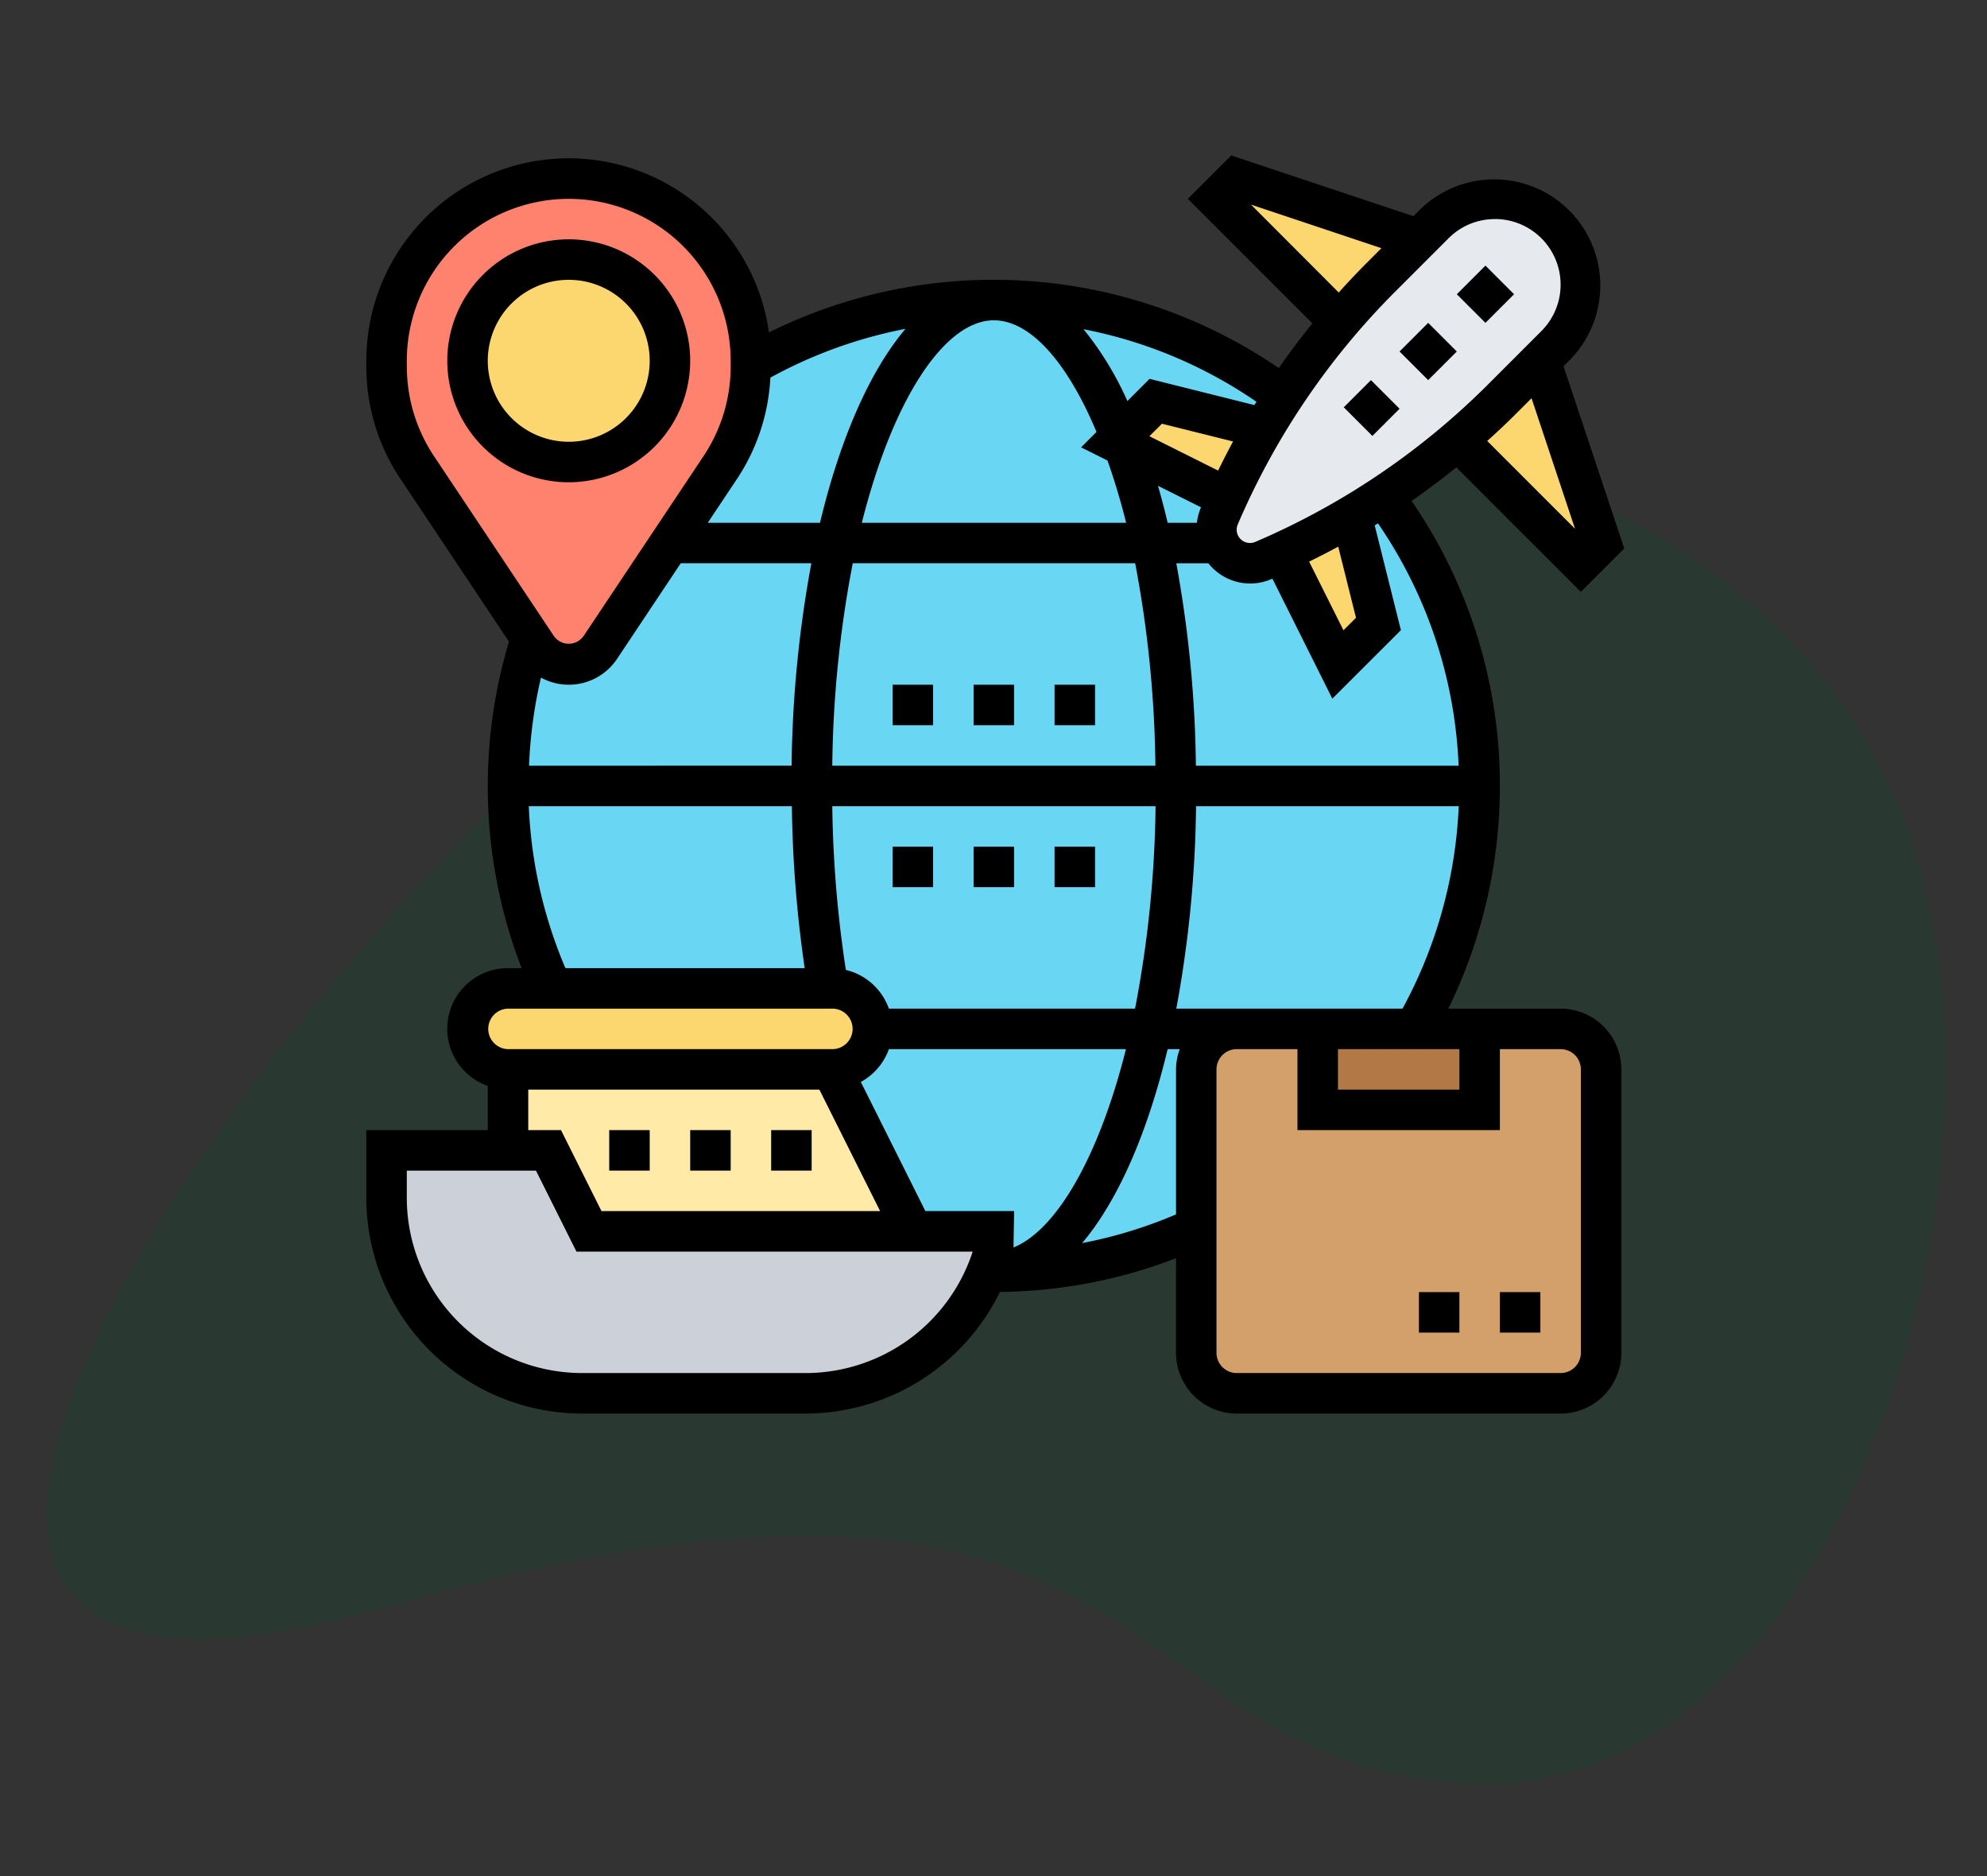
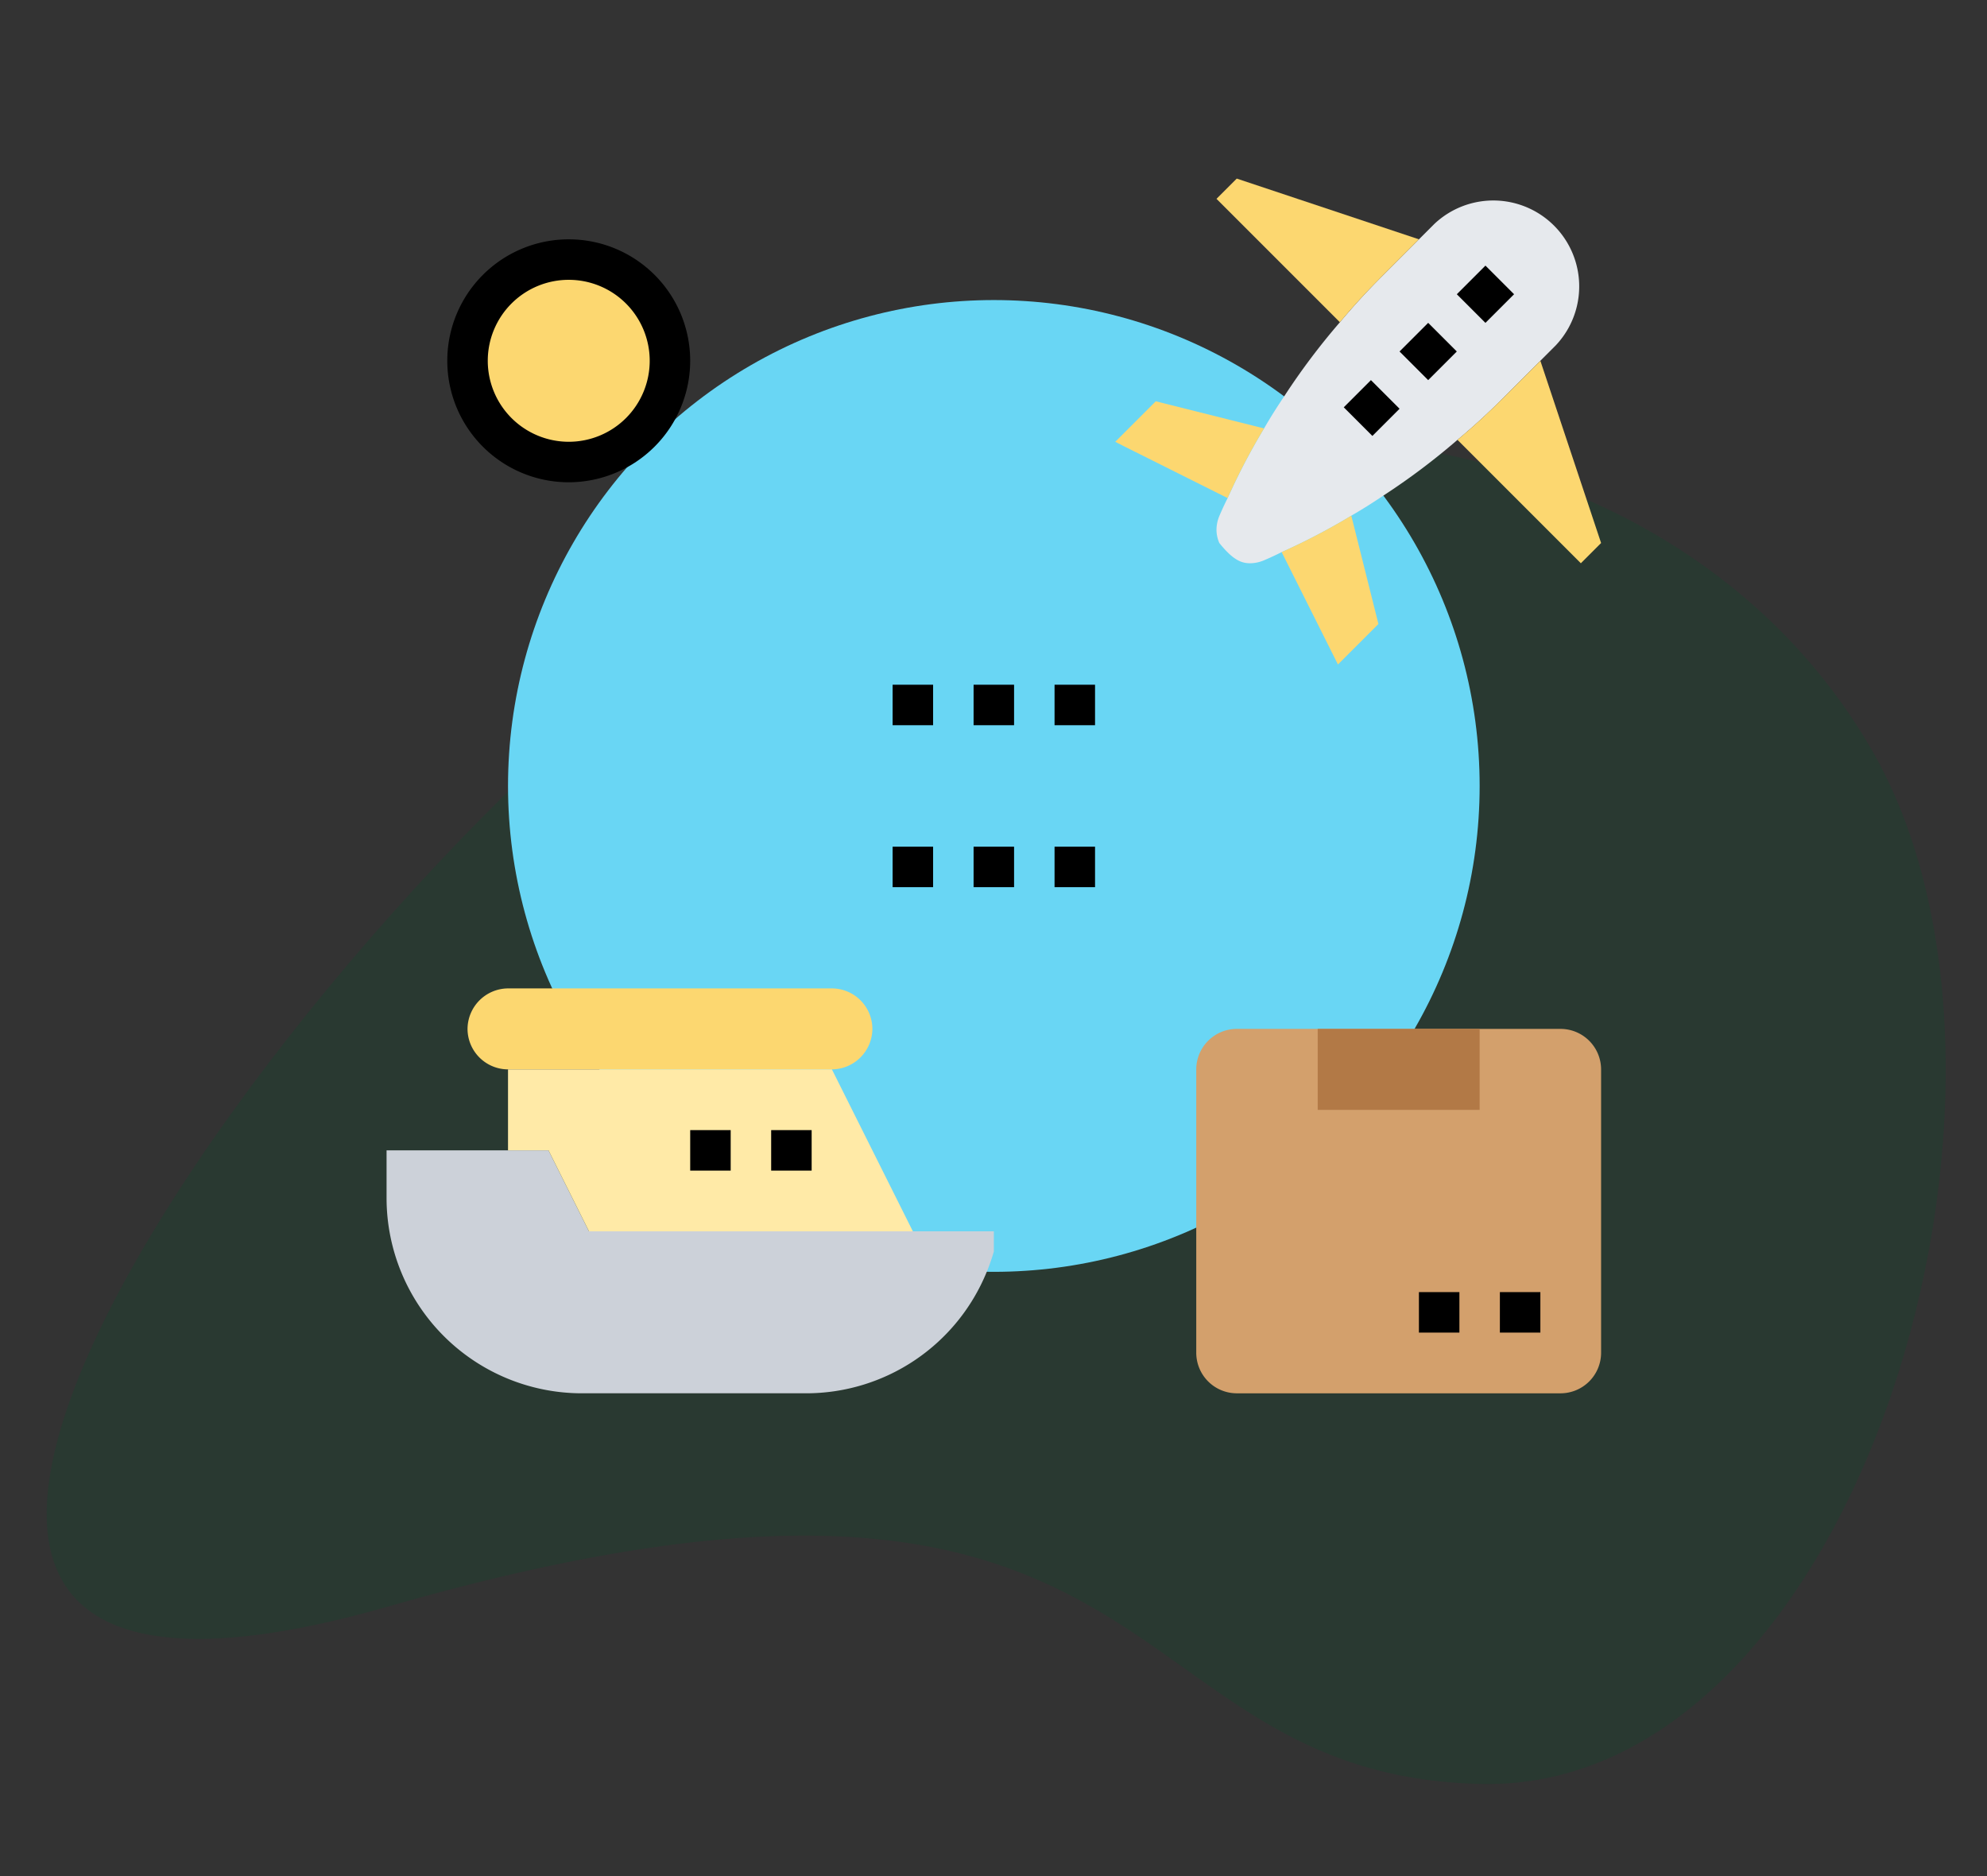
<svg xmlns="http://www.w3.org/2000/svg" width="179" height="169" viewBox="0 0 179 169">
  <rect x="0" y="0" width="179" height="169" fill="#333333" stroke="none" />
  <defs>
    <clipPath id="clip-ecommerce-logistics">
      <rect width="179" height="169" />
    </clipPath>
  </defs>
  <g id="ecommerce-logistics" clip-path="url(#clip-ecommerce-logistics)">
    <g id="Group_3" data-name="Group 3" transform="translate(4.205 37.117)">
      <path id="Path_167684-2" data-name="Path 167684-2" d="M164.43,30.459c17.4,30.136-1.109,93.908-35.26,93.109s-26.821-36.543-98.264-16.02-1.612-71.822,35.258-93.11S147.03.322,164.43,30.459Z" transform="translate(0 0)" fill="#00532a" opacity="0.2" style="isolation: isolate" />
    </g>
    <g id="logistics_1_" data-name="logistics (1)" transform="translate(32 13.144)">
      <circle id="Ellipse_25" data-name="Ellipse 25" cx="43.765" cy="43.765" r="43.765" transform="translate(13.765 13.883)" fill="#69d6f4" />
      <path id="Path_168422" data-name="Path 168422" d="M49.412,57.294h7.294v1.824a18.752,18.752,0,0,1-.62,1.787h-.018c.018.018.018.036,0,.036A17.571,17.571,0,0,1,39.784,71.882H19.6A17.6,17.6,0,0,1,2,54.285V50H16.588l3.647,7.294Z" transform="translate(0.824 40.472)" fill="#ccd1d9" />
      <path id="Path_168423" data-name="Path 168423" d="M38.824,42a3.658,3.658,0,0,1,3.647,3.647,3.674,3.674,0,0,1-3.647,3.647H9.647A3.658,3.658,0,0,1,6,45.647,3.674,3.674,0,0,1,9.647,42H38.824Z" transform="translate(4.118 33.884)" fill="#fcd770" />
      <path id="Path_168424" data-name="Path 168424" d="M37.177,46l7.294,14.588H15.294l-3.647-7.294H8V46Z" transform="translate(5.765 37.178)" fill="#ffeaa7" />
      <path id="Path_168425" data-name="Path 168425" d="M74.824,44H45.647A3.658,3.658,0,0,0,42,47.647V73.177a3.658,3.658,0,0,0,3.647,3.647H74.824a3.658,3.658,0,0,0,3.647-3.647V47.647A3.658,3.658,0,0,0,74.824,44Z" transform="translate(33.765 35.531)" fill="#d3a06c" />
      <path id="Path_168426" data-name="Path 168426" d="M62.588,44v7.294H48V44H62.588Z" transform="translate(38.706 35.531)" fill="#b27946" />
-       <path id="Path_168427" data-name="Path 168427" d="M34.824,18.795v.128a16.515,16.515,0,0,1-2.754,9.1l-4.541,6.8-6.291,9.428a3.4,3.4,0,0,1-5.653,0L15,43.394,4.754,28.022A16.515,16.515,0,0,1,2,18.922v-.511a16.412,16.412,0,0,1,32.824,0Z" transform="translate(0.824 0.942)" fill="#ff826e" />
      <circle id="Ellipse_26" data-name="Ellipse 26" cx="9.118" cy="9.118" r="9.118" transform="translate(10.118 10.236)" fill="#fcd770" />
      <path id="Path_168428" data-name="Path 168428" d="M48.872,34.821c-.547.274-1.094.529-1.659.766a3.271,3.271,0,0,1-1.185.237c-.821,0-1.568-.328-2.772-1.824A2.967,2.967,0,0,1,43,32.8a3.271,3.271,0,0,1,.237-1.185c.237-.565.492-1.112.766-1.659a58.6,58.6,0,0,1,3.282-6.273c.565-.985,1.167-1.933,1.805-2.881a61.113,61.113,0,0,1,5.033-6.692c1.167-1.4,2.407-2.754,3.72-4.066l3.392-3.392,1.386-1.386A7.737,7.737,0,0,1,73.562,16.2l-1.386,1.386L68.785,20.98c-1.313,1.313-2.662,2.553-4.066,3.72a61.113,61.113,0,0,1-6.692,5.033c-.948.638-1.9,1.24-2.881,1.805a58.6,58.6,0,0,1-6.273,3.282Z" transform="translate(34.588 1.766)" fill="#e6e9ed" />
      <g id="Group_48008" data-name="Group 48008" transform="translate(68.471 2.942)">
        <path id="Path_168429" data-name="Path 168429" d="M62.368,11l5.471,16.412-1.824,1.824L54.91,18.13v-.018c1.4-1.167,2.754-2.407,4.066-3.72Z" transform="translate(-24.074 5.412)" fill="#fcd770" />
        <path id="Path_168430" data-name="Path 168430" d="M61.235,7.471l-3.392,3.392c-1.313,1.313-2.553,2.662-3.72,4.066h-.018L43,3.824,44.824,2Z" transform="translate(-33.882 -2)" fill="#fcd770" />
        <path id="Path_168431" data-name="Path 168431" d="M41.647,13,51.4,15.444a58.6,58.6,0,0,0-3.282,6.273l-9.337-4.668-.784-.4.474-.474Z" transform="translate(-38 7.059)" fill="#fcd770" />
        <path id="Path_168432" data-name="Path 168432" d="M52.493,18.65l2.444,9.756-3.647,3.647L46.22,21.932a58.6,58.6,0,0,0,6.273-3.282Z" transform="translate(-31.231 11.712)" fill="#fcd770" />
      </g>
      <path id="Path_168433" data-name="Path 168433" d="M26.882,15.941A10.941,10.941,0,1,0,15.941,26.882,10.952,10.952,0,0,0,26.882,15.941Zm-18.235,0a7.294,7.294,0,1,1,7.294,7.294A7.3,7.3,0,0,1,8.647,15.941Z" transform="translate(3.294 3.413)" />
      <path id="Path_168434" data-name="Path 168434" d="M0,0H3.647V3.647H0Z" transform="translate(94.079 18.515) rotate(-45)" />
      <path id="Path_168435" data-name="Path 168435" d="M0,0H3.647V3.647H0Z" transform="translate(99.238 13.359) rotate(-45)" />
      <path id="Path_168436" data-name="Path 168436" d="M0,0H3.463V3.647H0Z" transform="translate(89.053 23.543) rotate(-45)" />
-       <path id="Path_168437" data-name="Path 168437" d="M108.589,77.707H98.473a45.635,45.635,0,0,0,4.645-20.059A45.157,45.157,0,0,0,95.166,31.98q2.065-1.442,4.028-3.029l11.218,11.217,3.91-3.91-5.471-16.414.584-.584A9.561,9.561,0,0,0,95.915,5.739l-.587.587L78.918.856,75.01,4.766,86.228,15.984Q84.636,17.943,83.2,20.01A45.509,45.509,0,0,0,37.272,16.8,18.225,18.225,0,0,0,1,19.354v.5A18.182,18.182,0,0,0,4.064,29.971L13.85,44.65a45.463,45.463,0,0,0,1.142,29.41H13.765a5.457,5.457,0,0,0-1.824,10.606v3.983H1v6.107a19.444,19.444,0,0,0,19.422,19.422H40.607a19.52,19.52,0,0,0,17.471-10.956,45.227,45.227,0,0,0,15.865-3.036v8.521a5.477,5.477,0,0,0,5.471,5.471H108.59a5.477,5.477,0,0,0,5.471-5.471V83.178A5.48,5.48,0,0,0,108.589,77.707ZM88.53,81.354H99.471V85H88.53Zm-9.118-3.647H73.967a106.19,106.19,0,0,0,1.78-18.235H99.411a41.876,41.876,0,0,1-5.064,18.235ZM59.3,99.221l.057-3.279H51.362L45.547,84.31a5.463,5.463,0,0,0,2.529-2.956H69.432C66.966,91.176,63.128,97.667,59.3,99.221ZM48.076,77.707A5.468,5.468,0,0,0,44.2,74.22a105.7,105.7,0,0,1-1.224-14.749H72.1a101.7,101.7,0,0,1-1.849,18.235ZM15.658,55.825a41.955,41.955,0,0,1,1.076-7.936A5.221,5.221,0,0,0,23.588,46.2l5.74-8.613H41.092a106.19,106.19,0,0,0-1.78,18.235ZM44.82,37.589H70.263a103.109,103.109,0,0,1,1.822,18.235H42.976A101.712,101.712,0,0,1,44.82,37.589ZM57.53,15.707c3.24,0,6.574,3.669,9.249,10.055l-1.386,1.386,2.378,1.189c.62,1.76,1.183,3.625,1.678,5.606H45.638C48.489,22.616,53.164,15.707,57.53,15.707Zm20.2,13.534-6.185-3.093,1.129-1.127,6.408,1.6C78.615,27.483,78.17,28.359,77.734,29.241ZM76.2,32.553c-.015.033-.031.066-.046.1a4.753,4.753,0,0,0-.33,1.291H73.19c-.27-1.143-.563-2.25-.873-3.332ZM99.4,55.825H75.732a107.365,107.365,0,0,0-1.765-18.235h2.888a4.805,4.805,0,0,0,5.669,1.431c.035-.015.066-.031.1-.046l5.4,10.81L94.2,43.618l-2.36-9.44c.1-.06.193-.126.292-.188A41.5,41.5,0,0,1,99.4,55.825ZM88.555,36.092l1.6,6.408-1.129,1.127-3.093-6.185C86.819,37.008,87.695,36.563,88.555,36.092Zm21.332-1.607-7.91-7.91c.917-.826,1.818-1.672,2.693-2.549l1.3-1.3Zm-7.212-27.9a5.912,5.912,0,0,1,4.181,10.093l-4.765,4.765a66.8,66.8,0,0,1-21,14.22,1.2,1.2,0,0,1-1.583-1.579,66.828,66.828,0,0,1,14.22-21L98.492,8.32v0a5.884,5.884,0,0,1,4.183-1.732Zm-21.981-1.3L92.448,9.21l-1.3,1.3c-.877.877-1.723,1.778-2.549,2.693ZM81,23.342,71.56,20.981l-2,2a28.737,28.737,0,0,0-3.952-6.474,41.416,41.416,0,0,1,15.582,6.539c-.064.1-.129.2-.19.294ZM37.4,20.869A41.787,41.787,0,0,1,49.57,16.475c-3.217,3.811-5.885,9.893-7.7,17.468H31.759l2.648-3.972A18.145,18.145,0,0,0,37.4,20.869ZM4.647,19.855v-.5a14.588,14.588,0,1,1,29.177,0v.5a14.546,14.546,0,0,1-2.451,8.093L20.552,44.178a1.642,1.642,0,0,1-2.635,0L7.1,27.948a14.554,14.554,0,0,1-2.449-8.093ZM15.636,59.472h23.7A110.133,110.133,0,0,0,40.492,74.06H18.936a41.536,41.536,0,0,1-3.3-14.588ZM13.765,77.707H42.941a1.824,1.824,0,1,1,0,3.647H13.765a1.824,1.824,0,0,1,0-3.647ZM15.588,85H41.814l5.471,10.941h-25.1l-3.647-7.294h-2.95Zm25.019,25.529H20.422A15.794,15.794,0,0,1,4.647,94.755V92.3H16.285l3.647,7.294H55.624A15.847,15.847,0,0,1,40.607,110.531Zm24.88-11.707c3.217-3.811,5.886-9.895,7.7-17.469h1.092a5.409,5.409,0,0,0-.336,1.824V96.24A41.279,41.279,0,0,1,65.488,98.824Zm44.925,9.884a1.825,1.825,0,0,1-1.824,1.824H79.412a1.825,1.825,0,0,1-1.824-1.824V83.178a1.825,1.825,0,0,1,1.824-1.824h5.471v7.294h18.235V81.354h5.471a1.825,1.825,0,0,1,1.824,1.824Z" transform="translate(0 0)" />
      <path id="Path_168438" data-name="Path 168438" d="M57,57h3.647v3.647H57Z" transform="translate(46.118 46.237)" />
      <path id="Path_168439" data-name="Path 168439" d="M53,57h3.647v3.647H53Z" transform="translate(42.824 46.237)" />
-       <path id="Path_168440" data-name="Path 168440" d="M13,49h3.647v3.647H13Z" transform="translate(9.882 39.648)" />
      <path id="Path_168441" data-name="Path 168441" d="M17,49h3.647v3.647H17Z" transform="translate(13.177 39.648)" />
      <path id="Path_168442" data-name="Path 168442" d="M21,49h3.647v3.647H21Z" transform="translate(16.471 39.648)" />
      <path id="Path_168443" data-name="Path 168443" d="M27,35h3.647v3.647H27Z" transform="translate(21.412 28.119)" />
      <path id="Path_168444" data-name="Path 168444" d="M31,35h3.647v3.647H31Z" transform="translate(24.706 28.119)" />
      <path id="Path_168445" data-name="Path 168445" d="M35,35h3.647v3.647H35Z" transform="translate(28 28.119)" />
      <path id="Path_168446" data-name="Path 168446" d="M31,27h3.647v3.647H31Z" transform="translate(24.706 21.531)" />
      <path id="Path_168447" data-name="Path 168447" d="M27,27h3.647v3.647H27Z" transform="translate(21.412 21.531)" />
      <path id="Path_168448" data-name="Path 168448" d="M35,27h3.647v3.647H35Z" transform="translate(28 21.531)" />
    </g>
  </g>
</svg>